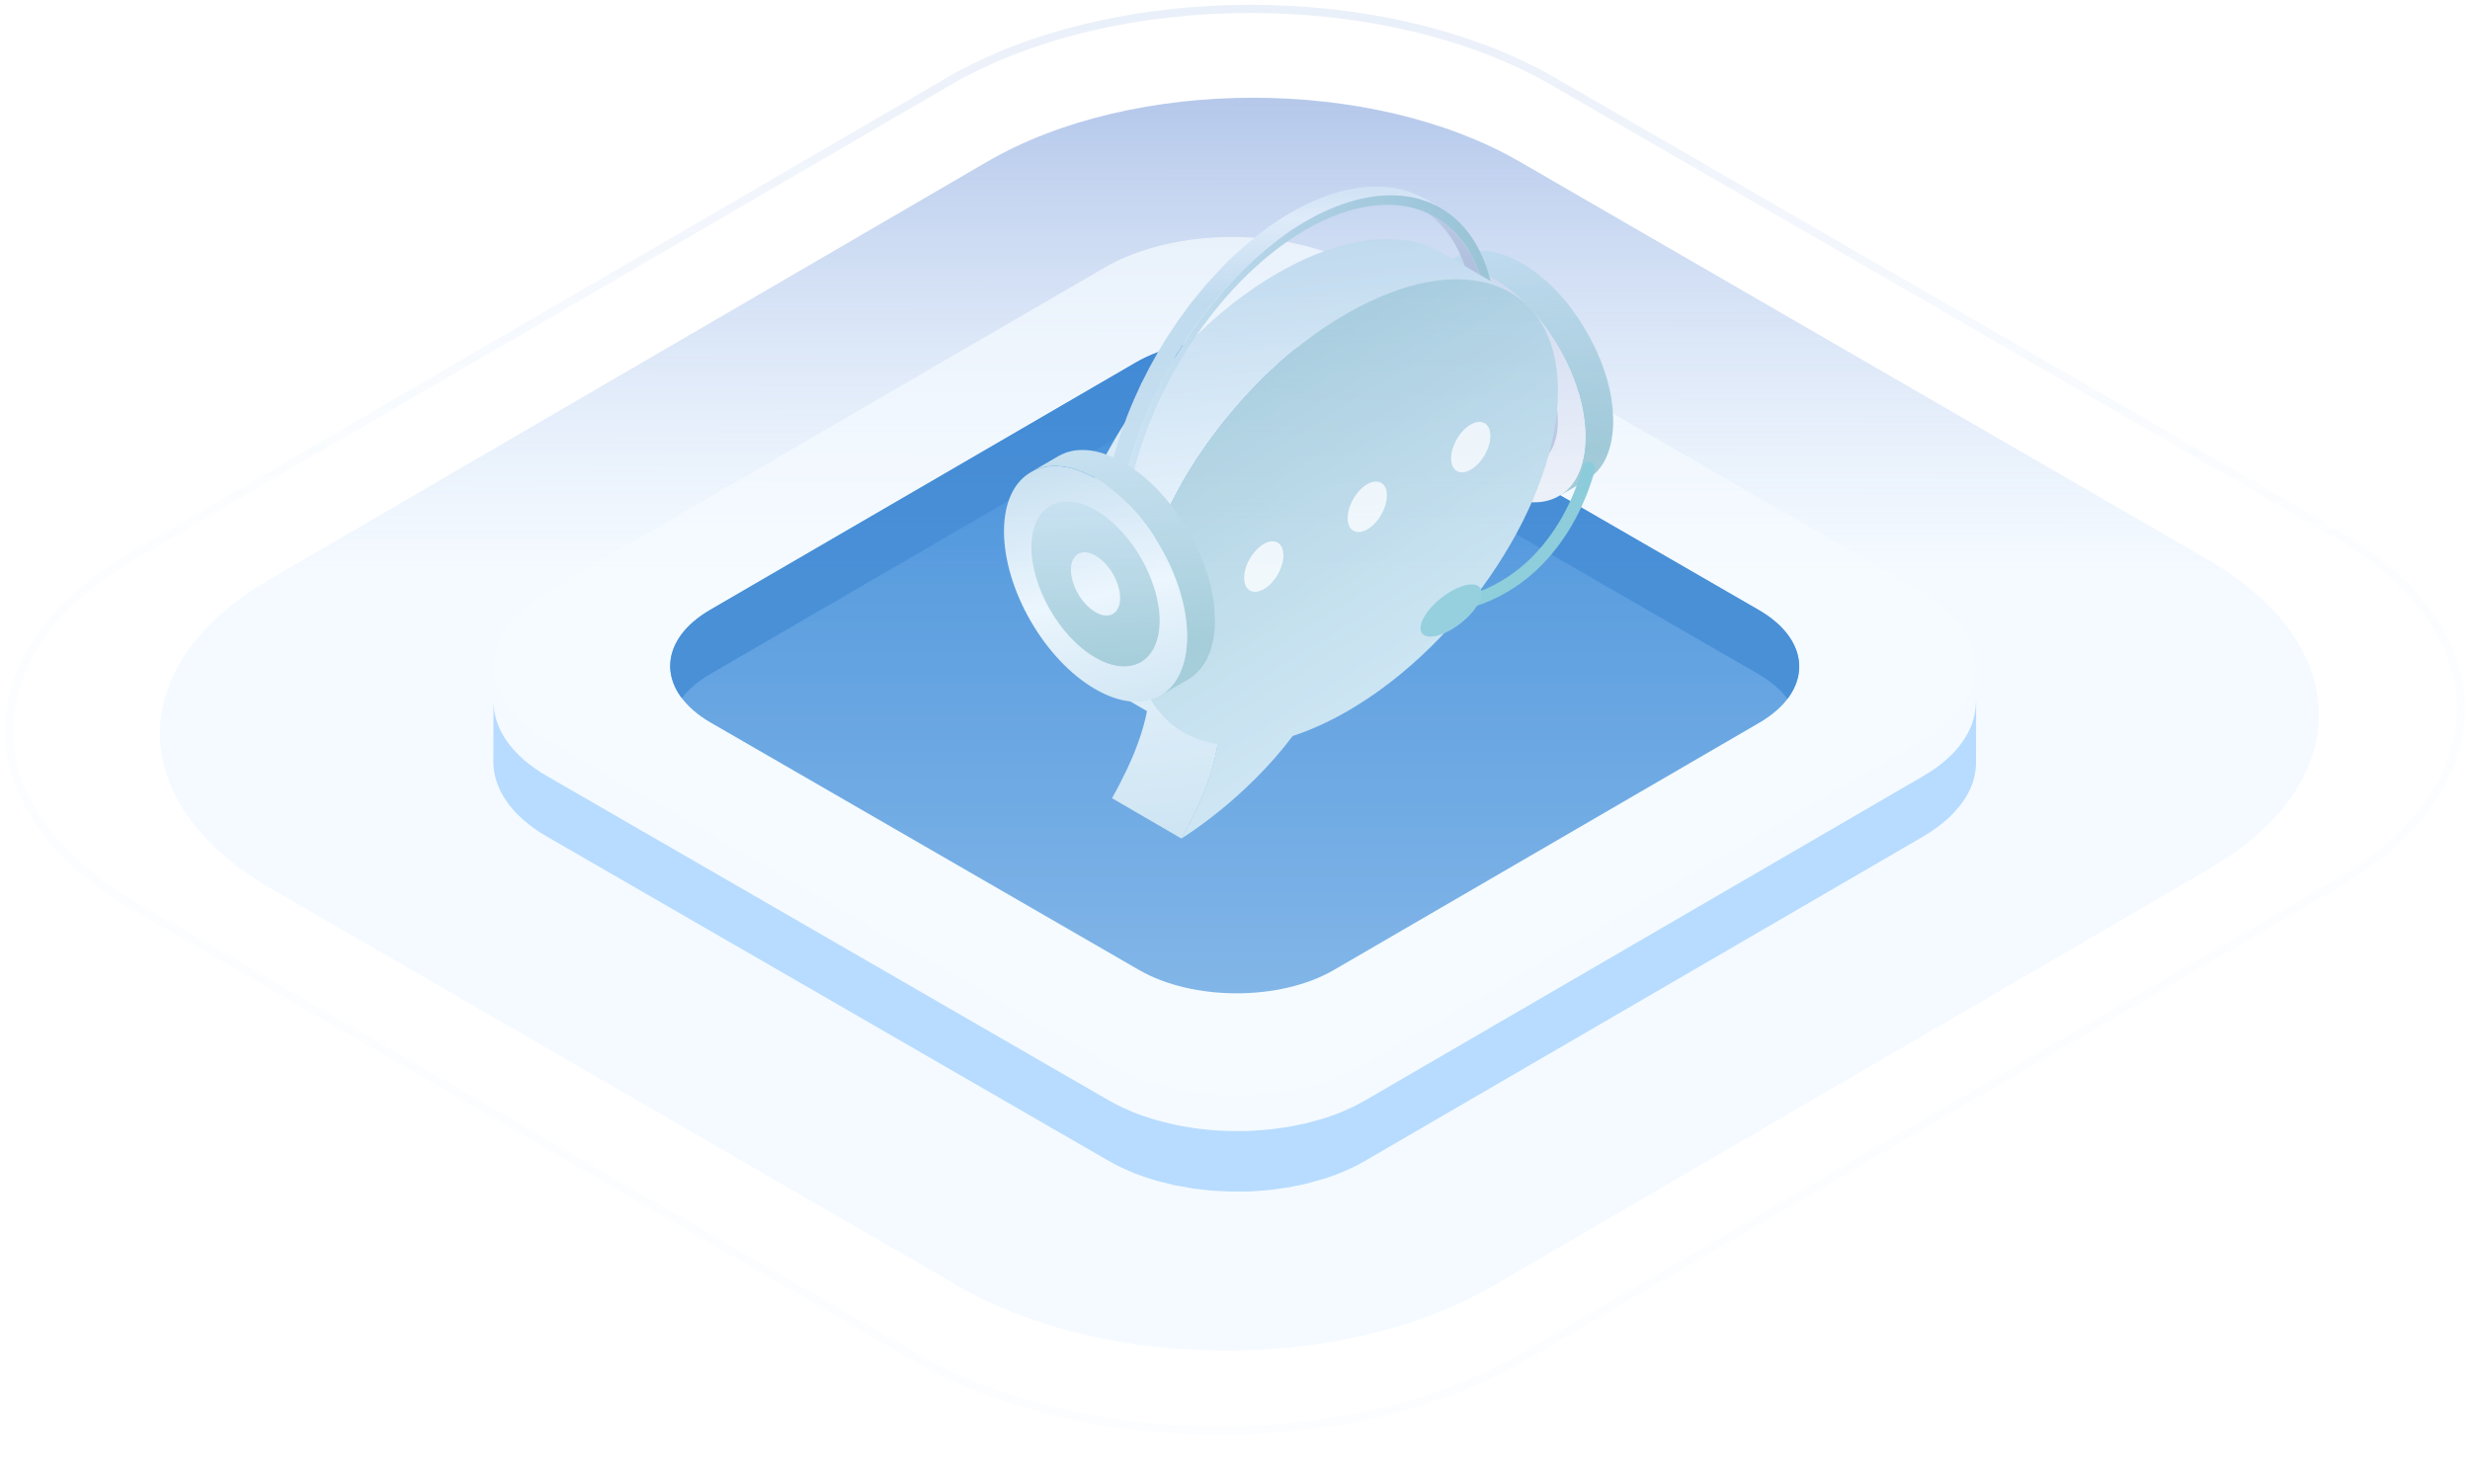
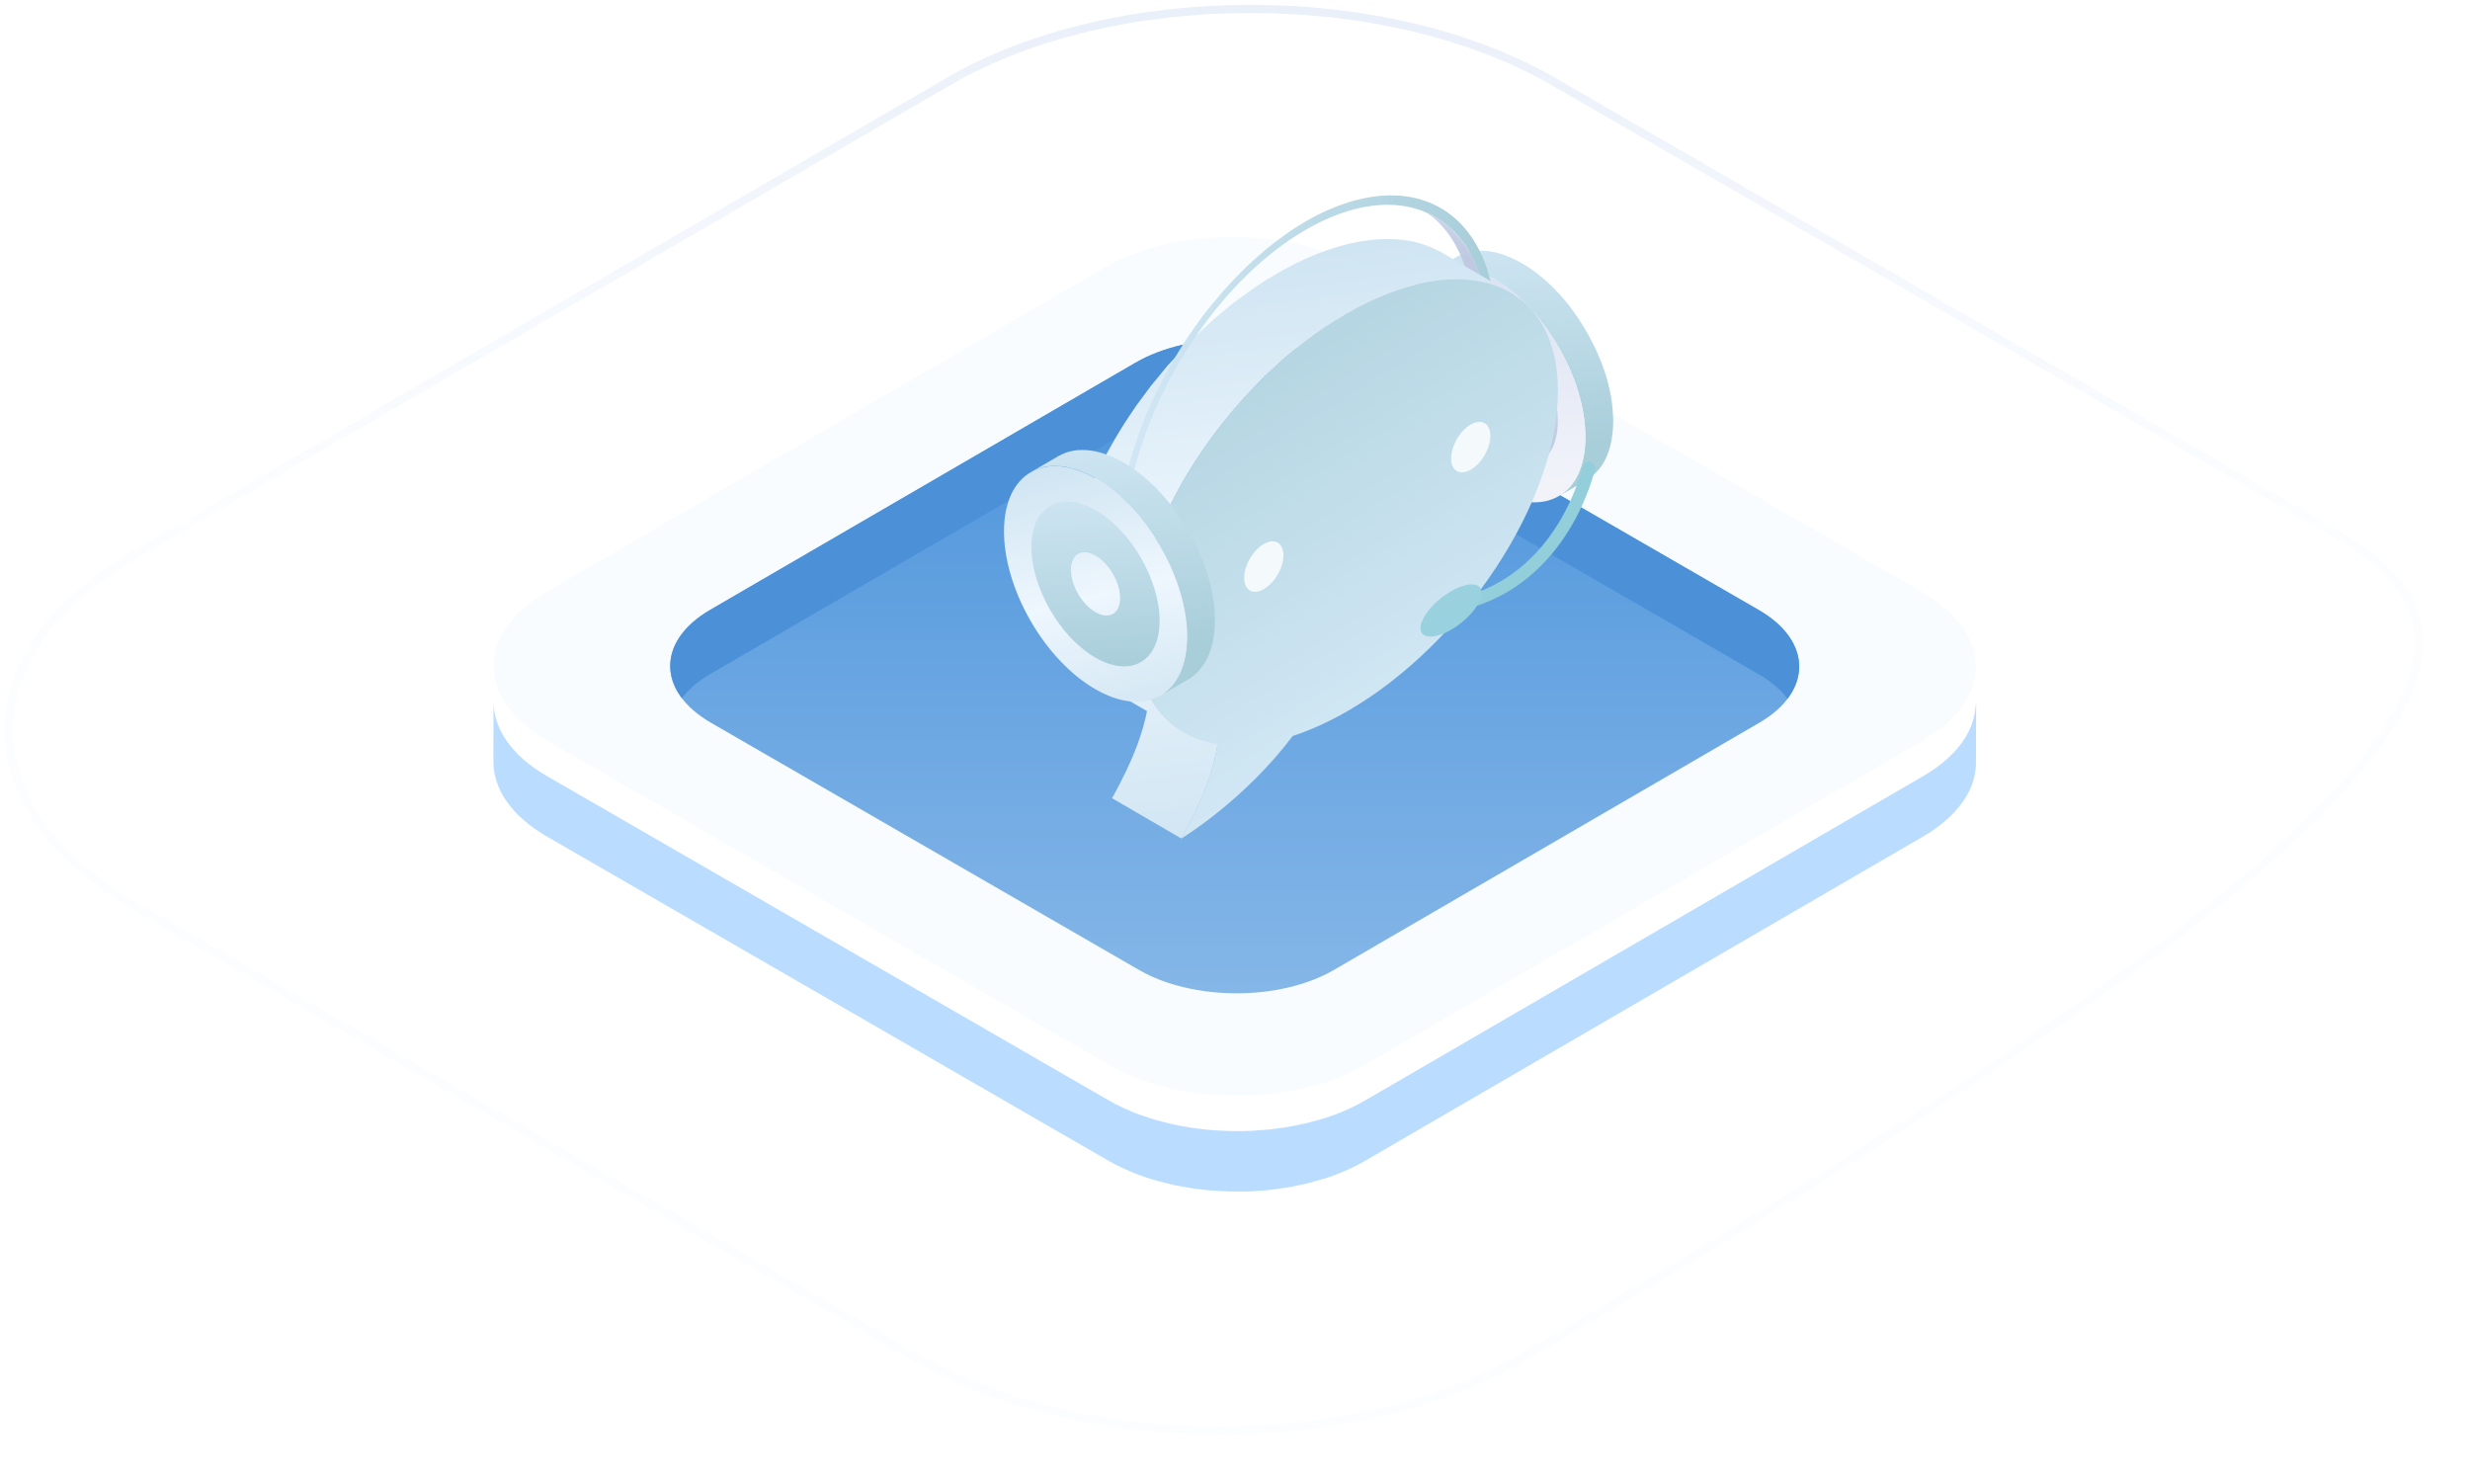
<svg xmlns="http://www.w3.org/2000/svg" width="278" height="167" viewBox="0 0 278 167" fill="none">
-   <path opacity="0.2" d="M262.787 59.99L174.845 9.176C155.977 -1.725 125.484 -1.725 106.737 9.176L14.993 62.534C-3.749 73.436 -3.653 91.113 15.215 102.01L103.157 152.824C122.025 163.725 152.519 163.725 171.261 152.824L263.005 99.466C281.751 88.564 281.651 70.887 262.787 59.985" stroke="url(#paint0_linear_3_3)" stroke-width="0.92" stroke-miterlimit="10" />
-   <path opacity="0.7" d="M248.482 62.983L171.055 18.205C154.446 8.598 127.598 8.598 111.094 18.205L30.321 65.227C13.817 74.834 13.905 90.41 30.517 100.017L107.945 144.795C124.554 154.402 151.401 154.402 167.905 144.795L248.679 97.773C265.183 88.166 265.095 72.585 248.486 62.979" fill="url(#paint1_linear_3_3)" />
+   <path opacity="0.2" d="M262.787 59.99L174.845 9.176C155.977 -1.725 125.484 -1.725 106.737 9.176L14.993 62.534C-3.749 73.436 -3.653 91.113 15.215 102.01L103.157 152.824C122.025 163.725 152.519 163.725 171.261 152.824C281.751 88.564 281.651 70.887 262.787 59.985" stroke="url(#paint0_linear_3_3)" stroke-width="0.92" stroke-miterlimit="10" />
  <g opacity="0.7">
    <g filter="url(#filter0_d_3_3)">
      <path d="M222.389 75.052C222.389 75.175 222.381 75.288 222.372 75.411C222.372 75.516 222.363 75.621 222.346 75.717C222.337 75.804 222.328 75.891 222.311 75.979C222.293 76.084 222.285 76.18 222.258 76.285C222.241 76.372 222.223 76.459 222.206 76.556C222.18 76.652 222.162 76.757 222.136 76.853C222.11 76.94 222.084 77.028 222.057 77.124C222.031 77.22 221.996 77.325 221.961 77.421C221.926 77.508 221.9 77.596 221.865 77.683C221.821 77.788 221.778 77.893 221.734 77.989C221.699 78.076 221.655 78.164 221.612 78.251C221.559 78.356 221.507 78.452 221.454 78.557C221.411 78.636 221.367 78.723 221.315 78.802C221.245 78.924 221.166 79.046 221.096 79.16C221.052 79.23 221 79.308 220.956 79.378C220.869 79.509 220.773 79.641 220.668 79.772C220.624 79.833 220.58 79.885 220.537 79.946C220.371 80.156 220.196 80.357 220.012 80.567C219.96 80.619 219.907 80.672 219.864 80.724C219.715 80.882 219.567 81.03 219.401 81.179C219.331 81.249 219.252 81.319 219.182 81.388C219.086 81.476 218.99 81.563 218.885 81.642C218.789 81.721 218.701 81.799 218.605 81.878C218.5 81.965 218.396 82.044 218.291 82.131C218.195 82.21 218.09 82.28 217.985 82.358C217.871 82.437 217.758 82.525 217.635 82.603C217.53 82.673 217.426 82.752 217.312 82.822C217.19 82.9 217.067 82.979 216.936 83.058C216.779 83.154 216.63 83.25 216.464 83.346L153.638 119.858C153.192 120.112 152.738 120.357 152.266 120.584C152.143 120.645 152.021 120.706 151.89 120.759C151.462 120.96 151.034 121.143 150.588 121.318C150.527 121.344 150.474 121.37 150.413 121.388C149.932 121.571 149.443 121.737 148.954 121.886C148.613 121.991 148.255 122.087 147.905 122.183C147.634 122.253 147.372 122.332 147.101 122.402C146.734 122.489 146.349 122.568 145.974 122.638C145.703 122.69 145.423 122.76 145.152 122.804C145.038 122.821 144.925 122.839 144.811 122.856C144.348 122.935 143.876 122.996 143.395 123.057C143.256 123.075 143.125 123.092 142.985 123.109C142.714 123.136 142.443 123.153 142.163 123.179C141.709 123.214 141.246 123.249 140.782 123.276C140.485 123.284 140.197 123.293 139.9 123.302C139.524 123.302 139.157 123.31 138.781 123.302C138.467 123.302 138.161 123.284 137.846 123.276C137.497 123.258 137.156 123.241 136.815 123.223C136.5 123.206 136.186 123.171 135.871 123.144C135.53 123.109 135.189 123.075 134.857 123.031C134.551 122.996 134.246 122.952 133.948 122.9C133.59 122.847 133.223 122.777 132.865 122.716C132.585 122.664 132.297 122.603 132.017 122.541C131.589 122.445 131.169 122.34 130.75 122.227C130.479 122.157 130.208 122.087 129.937 122.008C129.788 121.965 129.649 121.921 129.509 121.877C129.089 121.746 128.679 121.606 128.268 121.458C128.154 121.414 128.032 121.37 127.91 121.327C127.543 121.187 127.184 121.03 126.826 120.864C126.651 120.785 126.468 120.715 126.302 120.636C125.786 120.392 125.288 120.129 124.807 119.858L61.561 83.346C57.541 81.03 55.54 77.98 55.549 74.939L55.531 81.738C55.531 84.779 57.533 87.82 61.544 90.145L124.79 126.658C125.27 126.937 125.768 127.191 126.284 127.435C126.459 127.514 126.634 127.584 126.808 127.663C127.114 127.794 127.411 127.942 127.726 128.065C127.779 128.082 127.84 128.1 127.892 128.126C128.006 128.169 128.128 128.213 128.25 128.257C128.652 128.405 129.072 128.545 129.491 128.676C129.631 128.72 129.78 128.764 129.92 128.807C130.016 128.834 130.112 128.869 130.208 128.895C130.374 128.947 130.558 128.974 130.732 129.026C131.152 129.14 131.571 129.244 132 129.341C132.113 129.367 132.227 129.402 132.34 129.419C132.506 129.454 132.681 129.472 132.847 129.507C133.206 129.577 133.564 129.638 133.931 129.699C134.079 129.725 134.219 129.751 134.368 129.778C134.525 129.804 134.683 129.812 134.84 129.83C135.181 129.874 135.521 129.909 135.862 129.944C136.028 129.961 136.186 129.987 136.352 129.996C136.5 130.005 136.658 130.013 136.806 130.022C137.147 130.048 137.497 130.066 137.837 130.075C138.012 130.075 138.187 130.101 138.353 130.101C138.493 130.101 138.633 130.101 138.764 130.101C139.14 130.101 139.507 130.101 139.882 130.101C140.066 130.101 140.249 130.101 140.442 130.101C140.555 130.101 140.66 130.083 140.765 130.083C141.228 130.066 141.683 130.031 142.146 129.987C142.329 129.97 142.513 129.97 142.705 129.952C142.793 129.944 142.88 129.926 142.967 129.917C143.107 129.9 143.238 129.882 143.378 129.865C143.85 129.812 144.322 129.743 144.785 129.664C144.899 129.646 145.021 129.629 145.135 129.611C145.187 129.603 145.248 129.594 145.301 129.585C145.519 129.542 145.738 129.489 145.956 129.445C146.332 129.367 146.716 129.297 147.083 129.201C147.354 129.14 147.617 129.061 147.887 128.982C148.237 128.886 148.595 128.79 148.936 128.685C149.006 128.659 149.085 128.641 149.163 128.624C149.583 128.484 149.994 128.344 150.404 128.187C150.466 128.161 150.518 128.143 150.579 128.117C151.025 127.942 151.462 127.759 151.881 127.558C152.004 127.497 152.135 127.444 152.257 127.383C152.729 127.156 153.192 126.92 153.629 126.658L216.455 90.145C216.543 90.093 216.622 90.049 216.7 89.996C216.779 89.953 216.849 89.9 216.919 89.857C217.041 89.778 217.172 89.699 217.294 89.621C217.408 89.551 217.513 89.472 217.618 89.402C217.731 89.324 217.854 89.236 217.967 89.157C218.072 89.079 218.168 89.009 218.265 88.93C218.369 88.843 218.483 88.764 218.588 88.677C218.684 88.598 218.78 88.52 218.867 88.441C218.964 88.354 219.069 88.266 219.165 88.188C219.2 88.153 219.243 88.118 219.287 88.083C219.322 88.048 219.357 88.013 219.392 87.978C219.549 87.829 219.706 87.672 219.855 87.515C219.907 87.462 219.96 87.41 220.004 87.357C220.187 87.156 220.371 86.947 220.537 86.737C220.537 86.728 220.554 86.719 220.563 86.711C220.598 86.667 220.633 86.615 220.668 86.571C220.764 86.44 220.869 86.309 220.956 86.177C221.009 86.108 221.052 86.029 221.096 85.959C221.175 85.837 221.253 85.723 221.323 85.601C221.341 85.566 221.367 85.531 221.384 85.504C221.411 85.452 221.437 85.408 221.463 85.356C221.516 85.251 221.568 85.155 221.62 85.05C221.664 84.963 221.699 84.875 221.743 84.797C221.786 84.692 221.83 84.587 221.874 84.482C221.891 84.438 221.917 84.395 221.935 84.342C221.952 84.299 221.961 84.255 221.979 84.22C222.014 84.124 222.049 84.028 222.075 83.923C222.101 83.835 222.127 83.739 222.153 83.652C222.18 83.556 222.206 83.451 222.223 83.355C222.232 83.302 222.25 83.25 222.258 83.197C222.258 83.162 222.267 83.127 222.276 83.093C222.293 82.988 222.311 82.891 222.328 82.787C222.337 82.699 222.354 82.612 222.363 82.516C222.372 82.411 222.381 82.306 222.389 82.21C222.389 82.149 222.398 82.088 222.398 82.026C222.398 81.965 222.398 81.904 222.398 81.852L222.416 75.052H222.389Z" fill="#9DCEFF" />
    </g>
    <path d="M216.368 66.645C224.347 71.251 224.39 78.732 216.455 83.337L153.629 119.85C145.694 124.464 132.794 124.455 124.807 119.85L61.561 83.337C53.582 78.732 53.53 71.251 61.465 66.645L124.291 30.133C132.226 25.518 145.134 25.518 153.113 30.133L216.359 66.645H216.368Z" fill="#F5FBFF" />
    <path d="M197.928 68.638C204.011 72.151 204.037 77.84 197.998 81.353L150.142 109.162C144.095 112.675 134.272 112.675 128.189 109.162L80.019 81.345C73.936 77.831 73.901 72.142 79.949 68.629L127.805 40.821C133.852 37.308 143.684 37.308 149.758 40.821L197.928 68.638Z" fill="url(#paint2_linear_3_3)" />
    <path d="M79.94 75.865L127.796 48.057C133.843 44.544 143.675 44.544 149.749 48.057L197.92 75.874C199.344 76.695 200.419 77.639 201.179 78.644C203.679 75.341 202.604 71.347 197.92 68.647L149.749 40.83C143.666 37.316 133.835 37.316 127.796 40.83L79.94 68.638C75.308 71.329 74.259 75.297 76.75 78.583C77.502 77.596 78.55 76.669 79.94 75.865Z" fill="#0063C6" />
    <path d="M181.549 46.953C181.549 46.788 181.533 46.623 181.526 46.458C181.526 46.38 181.51 46.309 181.51 46.23C181.51 46.199 181.51 46.168 181.51 46.128C181.51 46.073 181.502 46.011 181.494 45.956C181.478 45.79 181.463 45.618 181.439 45.453C181.416 45.28 181.392 45.107 181.368 44.934C181.368 44.934 181.368 44.926 181.368 44.918C181.368 44.918 181.368 44.91 181.368 44.903C181.345 44.737 181.313 44.58 181.282 44.415C181.25 44.234 181.211 44.054 181.172 43.881C181.156 43.818 181.14 43.755 181.125 43.692C181.117 43.653 181.109 43.614 181.101 43.582C181.085 43.504 181.07 43.425 181.046 43.346C180.999 43.166 180.952 42.985 180.905 42.796C180.865 42.663 180.826 42.529 180.787 42.396C180.787 42.372 180.771 42.349 180.763 42.325C180.763 42.301 180.748 42.278 180.74 42.254C180.685 42.074 180.63 41.901 180.567 41.72C180.512 41.547 180.449 41.366 180.386 41.193C180.37 41.162 180.363 41.13 180.347 41.091C180.339 41.068 180.331 41.036 180.315 41.013C180.276 40.903 180.237 40.792 180.19 40.682C180.127 40.517 180.056 40.345 179.985 40.18C179.938 40.062 179.883 39.936 179.828 39.818C179.82 39.794 179.812 39.779 179.805 39.755C179.797 39.732 179.789 39.708 179.773 39.684C179.702 39.52 179.624 39.354 179.545 39.189C179.459 39.009 179.372 38.828 179.278 38.647C179.262 38.616 179.247 38.592 179.231 38.561C179.215 38.529 179.192 38.49 179.176 38.459C179.105 38.317 179.027 38.168 178.956 38.026C178.862 37.846 178.759 37.673 178.657 37.492C178.61 37.406 178.555 37.311 178.508 37.225C178.484 37.193 178.469 37.154 178.453 37.123C178.366 36.973 178.264 36.824 178.17 36.675C178.029 36.455 177.895 36.227 177.754 36.007C177.73 35.975 177.714 35.936 177.691 35.905C177.479 35.59 177.266 35.284 177.046 34.985C177.046 34.985 177.046 34.985 177.046 34.977C176.897 34.773 176.748 34.577 176.59 34.38C176.465 34.223 176.339 34.058 176.205 33.901C176.205 33.901 176.205 33.901 176.205 33.893C176.072 33.736 175.938 33.578 175.805 33.429C175.671 33.28 175.537 33.131 175.404 32.981C175.38 32.958 175.357 32.934 175.333 32.911C175.31 32.887 175.286 32.863 175.262 32.84C175.168 32.738 175.074 32.643 174.979 32.541C174.838 32.392 174.689 32.251 174.547 32.109C174.5 32.062 174.453 32.023 174.414 31.983C174.382 31.952 174.343 31.92 174.312 31.889C174.241 31.826 174.17 31.755 174.099 31.693C173.95 31.559 173.793 31.425 173.644 31.292C173.573 31.237 173.51 31.182 173.439 31.127C173.408 31.095 173.369 31.072 173.337 31.04C173.29 31.001 173.235 30.954 173.188 30.915C173.039 30.797 172.889 30.679 172.732 30.569C172.622 30.49 172.512 30.412 172.402 30.333C172.378 30.317 172.363 30.302 172.339 30.294C172.323 30.278 172.3 30.27 172.284 30.255C172.143 30.152 171.993 30.058 171.844 29.964C171.703 29.869 171.553 29.783 171.404 29.697C171.373 29.673 171.333 29.657 171.302 29.634C171.192 29.571 171.082 29.508 170.972 29.453C170.83 29.374 170.689 29.304 170.547 29.233C170.453 29.186 170.367 29.146 170.272 29.107C170.249 29.099 170.233 29.084 170.209 29.076C170.186 29.06 170.155 29.052 170.131 29.036C169.989 28.974 169.856 28.919 169.722 28.863C169.581 28.808 169.447 28.753 169.306 28.706C169.282 28.698 169.259 28.691 169.235 28.683C169.211 28.683 169.196 28.667 169.172 28.659C169.078 28.628 168.984 28.596 168.897 28.565C168.756 28.526 168.614 28.486 168.473 28.447C168.402 28.431 168.339 28.416 168.269 28.4C168.237 28.4 168.206 28.384 168.182 28.376C168.135 28.368 168.096 28.353 168.048 28.345C167.899 28.313 167.75 28.29 167.601 28.274C167.506 28.258 167.42 28.258 167.325 28.243C167.294 28.243 167.263 28.243 167.231 28.235C167.2 28.235 167.168 28.235 167.145 28.227C166.98 28.219 166.823 28.211 166.658 28.211C166.587 28.211 166.516 28.211 166.445 28.219C166.39 28.219 166.335 28.219 166.288 28.219C166.233 28.219 166.178 28.219 166.123 28.227C165.919 28.243 165.722 28.274 165.526 28.314C165.526 28.314 165.526 28.314 165.518 28.314C165.471 28.321 165.432 28.337 165.392 28.345C165.196 28.392 164.999 28.439 164.811 28.502C164.795 28.502 164.779 28.518 164.764 28.526C164.489 28.628 164.221 28.746 163.97 28.895L160.85 30.71C161.102 30.569 161.369 30.443 161.644 30.341C161.848 30.27 162.053 30.207 162.265 30.16C162.312 30.152 162.351 30.137 162.398 30.121C162.65 30.074 162.901 30.042 163.168 30.027C163.223 30.027 163.278 30.027 163.326 30.027C163.585 30.019 163.844 30.027 164.111 30.042C164.143 30.042 164.174 30.042 164.206 30.05C164.481 30.074 164.771 30.121 165.062 30.184C165.094 30.184 165.125 30.2 165.149 30.207C165.447 30.27 165.746 30.357 166.052 30.459C166.076 30.459 166.092 30.474 166.115 30.482C166.438 30.592 166.76 30.726 167.098 30.875C167.121 30.883 167.145 30.899 167.16 30.907C167.498 31.064 167.836 31.237 168.182 31.433C168.528 31.637 168.874 31.858 169.211 32.093C169.235 32.109 169.251 32.125 169.274 32.133C169.589 32.353 169.903 32.588 170.209 32.84C170.241 32.871 170.28 32.895 170.312 32.926C170.61 33.17 170.901 33.421 171.184 33.689C171.215 33.72 171.255 33.751 171.286 33.783C171.577 34.058 171.86 34.341 172.143 34.639C172.166 34.663 172.19 34.687 172.213 34.71C172.512 35.032 172.803 35.355 173.086 35.7C173.086 35.7 173.086 35.7 173.086 35.708C173.644 36.376 174.162 37.083 174.649 37.822C174.791 38.042 174.932 38.262 175.066 38.49C175.184 38.679 175.302 38.859 175.412 39.048C175.459 39.134 175.514 39.229 175.561 39.315C175.742 39.63 175.915 39.952 176.08 40.282C176.095 40.321 176.119 40.352 176.135 40.384C176.331 40.777 176.52 41.178 176.701 41.578C176.708 41.594 176.716 41.618 176.724 41.641C176.897 42.034 177.054 42.435 177.203 42.828C177.211 42.851 177.227 42.883 177.235 42.906C177.384 43.315 177.526 43.724 177.643 44.132C177.643 44.156 177.659 44.179 177.667 44.203C177.785 44.596 177.887 44.989 177.981 45.382C177.989 45.421 177.997 45.46 178.005 45.492C178.099 45.901 178.178 46.301 178.241 46.702C178.241 46.702 178.241 46.718 178.241 46.726C178.304 47.134 178.351 47.535 178.39 47.936C178.39 47.967 178.39 47.999 178.39 48.038C178.422 48.439 178.437 48.84 178.437 49.225C178.437 49.617 178.414 49.995 178.382 50.356C178.382 50.388 178.382 50.419 178.374 50.458C178.343 50.788 178.296 51.111 178.233 51.417C178.225 51.456 178.217 51.496 178.209 51.543C178.146 51.841 178.076 52.124 177.989 52.399C177.974 52.454 177.958 52.502 177.942 52.549C177.856 52.808 177.761 53.052 177.659 53.279C177.643 53.303 177.636 53.334 177.628 53.366C177.502 53.633 177.361 53.885 177.211 54.12C177.196 54.152 177.172 54.175 177.148 54.207C177.023 54.395 176.889 54.576 176.748 54.741C176.7 54.804 176.645 54.859 176.59 54.914C176.465 55.048 176.339 55.173 176.205 55.291C176.15 55.338 176.095 55.386 176.04 55.433C175.852 55.582 175.655 55.723 175.443 55.849L178.563 54.034C178.775 53.916 178.972 53.775 179.16 53.617C179.215 53.57 179.27 53.523 179.325 53.476C179.459 53.358 179.585 53.232 179.71 53.099C179.765 53.044 179.82 52.989 179.867 52.926C180.009 52.761 180.143 52.58 180.268 52.399C180.292 52.368 180.308 52.344 180.331 52.313C180.331 52.313 180.339 52.297 180.347 52.297C180.488 52.077 180.614 51.841 180.74 51.59C180.74 51.582 180.74 51.574 180.748 51.566C180.763 51.543 180.771 51.511 180.779 51.48C180.85 51.323 180.92 51.166 180.983 51.001C181.015 50.914 181.038 50.828 181.07 50.741C181.085 50.694 181.101 50.639 181.117 50.592C181.133 50.545 181.148 50.505 181.164 50.458C181.211 50.285 181.258 50.112 181.298 49.932C181.313 49.869 181.321 49.798 181.337 49.735C181.345 49.696 181.353 49.649 181.361 49.61C181.376 49.547 181.384 49.484 181.4 49.421C181.431 49.264 181.455 49.099 181.471 48.926C181.478 48.832 181.494 48.737 181.502 48.643C181.502 48.612 181.502 48.58 181.51 48.541C181.51 48.502 181.518 48.462 181.526 48.423C181.541 48.266 181.549 48.101 181.557 47.936C181.557 47.771 181.565 47.606 181.565 47.441C181.565 47.433 181.565 47.417 181.565 47.409C181.565 47.252 181.565 47.103 181.565 46.946L181.549 46.953Z" fill="url(#paint3_linear_3_3)" />
    <path d="M168.158 31.433C173.856 34.726 178.453 42.687 178.437 49.225C178.421 55.771 173.785 58.411 168.096 55.118C162.406 51.834 157.809 43.865 157.825 37.319C157.84 30.781 162.477 28.141 168.166 31.425L168.158 31.433Z" fill="url(#paint4_linear_3_3)" />
    <path d="M168.143 34.993C172.127 37.296 175.349 42.875 175.334 47.449C175.318 52.03 172.08 53.877 168.096 51.574C164.112 49.272 160.898 43.7 160.906 39.119C160.921 34.545 164.159 32.699 168.143 34.993Z" fill="url(#paint5_linear_3_3)" />
-     <path d="M168.135 40.101C169.667 40.981 170.901 43.127 170.893 44.879C170.893 46.639 169.644 47.346 168.119 46.458C166.594 45.578 165.353 43.433 165.361 41.681C165.361 39.928 166.61 39.213 168.135 40.101Z" fill="url(#paint6_linear_3_3)" />
    <path d="M127.939 69.295C127.955 69.13 127.97 68.965 127.986 68.792C128.033 68.328 128.112 67.857 128.19 67.393C128.253 67.024 128.3 66.662 128.379 66.293C128.513 65.641 128.662 64.981 128.843 64.313C128.866 64.242 128.874 64.163 128.898 64.093C129.102 63.346 129.346 62.599 129.605 61.845C129.668 61.664 129.738 61.484 129.801 61.295C130.053 60.603 130.32 59.912 130.619 59.22C130.642 59.158 130.666 59.095 130.697 59.032C131.019 58.285 131.373 57.547 131.742 56.808C131.837 56.627 131.931 56.439 132.025 56.258C132.371 55.574 132.74 54.898 133.125 54.222C133.173 54.144 133.212 54.065 133.259 53.987C133.691 53.248 134.147 52.517 134.618 51.786C134.776 51.551 134.933 51.315 135.09 51.079C135.428 50.576 135.766 50.081 136.127 49.594C136.355 49.28 136.583 48.965 136.819 48.659C137.125 48.258 137.44 47.857 137.754 47.456C138.092 47.032 138.446 46.608 138.799 46.191C139.066 45.877 139.341 45.563 139.616 45.248C140.316 44.462 141.039 43.692 141.777 42.946C141.919 42.804 142.052 42.655 142.194 42.514C142.603 42.113 143.019 41.736 143.436 41.358C143.758 41.068 144.064 40.761 144.394 40.47C144.842 40.078 145.298 39.716 145.762 39.347C146.076 39.095 146.382 38.828 146.697 38.577C147.215 38.176 147.742 37.806 148.268 37.437C148.543 37.241 148.803 37.036 149.078 36.848C149.887 36.306 150.705 35.787 151.538 35.307C152.158 34.954 152.771 34.624 153.376 34.317C153.526 34.239 153.683 34.168 153.832 34.089C154.422 33.799 155.011 33.531 155.585 33.288C155.6 33.288 155.616 33.272 155.624 33.272C156.135 33.06 156.638 32.871 157.141 32.699C157.298 32.643 157.447 32.596 157.596 32.549C157.95 32.431 158.296 32.329 158.642 32.227C158.83 32.172 159.027 32.117 159.215 32.07C159.412 32.023 159.608 31.976 159.797 31.928C160.009 31.881 160.221 31.834 160.433 31.795C160.622 31.756 160.81 31.724 160.999 31.693C161.156 31.669 161.313 31.645 161.471 31.622C162.052 31.535 162.626 31.48 163.184 31.449C163.254 31.449 163.317 31.449 163.388 31.449C163.836 31.433 164.268 31.441 164.692 31.457C164.81 31.457 164.928 31.465 165.046 31.473C165.486 31.504 165.926 31.551 166.351 31.622C166.366 31.622 166.382 31.622 166.398 31.63C166.783 31.7 167.16 31.787 167.529 31.889C167.647 31.921 167.765 31.96 167.883 31.999C168.142 32.078 168.386 32.164 168.637 32.266C168.755 32.313 168.873 32.361 168.983 32.408C169.235 32.518 169.486 32.644 169.722 32.769C169.824 32.824 169.934 32.871 170.028 32.926L162.225 28.392C162.225 28.392 162.146 28.345 162.107 28.329C162.044 28.298 161.974 28.266 161.911 28.235C161.667 28.109 161.423 27.983 161.164 27.873C161.117 27.85 161.07 27.826 161.023 27.803C160.96 27.771 160.881 27.756 160.818 27.732C160.575 27.638 160.323 27.543 160.064 27.465C159.993 27.441 159.922 27.41 159.844 27.386C159.805 27.37 159.757 27.37 159.71 27.355C159.341 27.253 158.964 27.166 158.571 27.095C158.563 27.095 158.547 27.095 158.539 27.095C158.115 27.025 157.683 26.978 157.235 26.946C157.18 26.946 157.133 26.93 157.086 26.93C157.023 26.93 156.944 26.93 156.881 26.93C156.457 26.907 156.025 26.907 155.577 26.923C155.522 26.923 155.475 26.923 155.42 26.923C155.404 26.923 155.388 26.923 155.372 26.923C154.814 26.946 154.241 27.009 153.659 27.095C153.597 27.103 153.534 27.103 153.471 27.111C153.376 27.127 153.282 27.151 153.188 27.166C152.999 27.198 152.811 27.229 152.622 27.268C152.41 27.308 152.198 27.355 151.986 27.402C151.789 27.449 151.6 27.496 151.404 27.543C151.302 27.567 151.2 27.59 151.09 27.622C151.003 27.646 150.917 27.677 150.83 27.701C150.485 27.795 150.139 27.905 149.785 28.023C149.636 28.07 149.479 28.117 149.329 28.172C148.826 28.345 148.323 28.534 147.813 28.746C147.813 28.746 147.813 28.746 147.805 28.746C147.797 28.746 147.781 28.753 147.773 28.761C147.2 28.997 146.61 29.272 146.021 29.563C145.872 29.634 145.715 29.712 145.565 29.791C144.96 30.097 144.347 30.419 143.726 30.781C142.893 31.26 142.076 31.771 141.267 32.321C140.992 32.51 140.724 32.714 140.457 32.911C139.931 33.28 139.404 33.649 138.886 34.05C138.563 34.294 138.257 34.561 137.95 34.82C137.495 35.19 137.039 35.551 136.591 35.944C136.261 36.227 135.954 36.533 135.632 36.832C135.216 37.217 134.791 37.594 134.391 37.987C134.359 38.019 134.32 38.05 134.288 38.081C134.178 38.191 134.084 38.309 133.974 38.411C133.228 39.158 132.512 39.928 131.813 40.722C131.695 40.855 131.569 40.973 131.452 41.099C131.294 41.28 131.145 41.476 130.988 41.665C130.634 42.081 130.289 42.506 129.951 42.93C129.793 43.127 129.628 43.315 129.471 43.512C129.314 43.716 129.165 43.928 129.015 44.132C128.78 44.439 128.552 44.753 128.324 45.068C128.19 45.256 128.041 45.437 127.907 45.626C127.695 45.932 127.491 46.246 127.287 46.553C127.129 46.788 126.964 47.016 126.815 47.26C126.744 47.362 126.674 47.464 126.611 47.566C126.226 48.172 125.856 48.777 125.495 49.39C125.479 49.413 125.471 49.437 125.456 49.46C125.409 49.539 125.369 49.617 125.322 49.696C125.047 50.175 124.78 50.647 124.52 51.126C124.41 51.331 124.316 51.535 124.214 51.731C124.12 51.912 124.025 52.101 123.939 52.282C123.853 52.454 123.758 52.627 123.68 52.8C123.413 53.35 123.161 53.9 122.925 54.443C122.917 54.466 122.91 54.49 122.902 54.505C122.878 54.568 122.854 54.631 122.823 54.694C122.627 55.158 122.43 55.621 122.249 56.085C122.163 56.313 122.084 56.541 122.006 56.769C121.943 56.949 121.872 57.13 121.809 57.311C121.754 57.46 121.699 57.609 121.644 57.759C121.448 58.348 121.267 58.93 121.11 59.511C121.11 59.527 121.11 59.543 121.102 59.55C121.079 59.621 121.071 59.7 121.047 59.77C120.898 60.328 120.756 60.886 120.639 61.437C120.615 61.547 120.607 61.649 120.583 61.759C120.513 62.128 120.458 62.489 120.395 62.851C120.348 63.157 120.277 63.48 120.238 63.786C120.214 63.943 120.206 64.1 120.191 64.258C120.175 64.423 120.159 64.596 120.143 64.761C120.081 65.468 120.041 66.175 120.041 66.859C120.049 70.859 121.181 73.971 123.145 76.092C123.798 76.8 124.552 77.397 125.377 77.876L129.086 80.029C129.071 80.124 129.055 80.202 129.039 80.304C129.015 80.43 128.984 80.564 128.953 80.697C128.898 80.925 128.843 81.169 128.772 81.42C128.725 81.593 128.678 81.758 128.63 81.939C128.575 82.135 128.505 82.348 128.442 82.56C128.379 82.764 128.308 82.976 128.23 83.196C128.159 83.393 128.088 83.589 128.018 83.793C127.931 84.037 127.837 84.281 127.735 84.532C127.656 84.737 127.57 84.941 127.483 85.153C127.373 85.42 127.247 85.695 127.122 85.97C127.019 86.198 126.917 86.418 126.807 86.654C126.674 86.937 126.532 87.228 126.383 87.518C126.249 87.778 126.124 88.037 125.982 88.312C125.723 88.807 125.456 89.31 125.157 89.837L132.96 94.371C133.196 93.947 133.424 93.538 133.636 93.137C133.691 93.035 133.731 92.941 133.786 92.846C133.927 92.571 134.061 92.312 134.186 92.053C134.281 91.872 134.383 91.675 134.469 91.495C134.524 91.385 134.563 91.29 134.611 91.188C134.721 90.953 134.823 90.733 134.925 90.505C134.996 90.347 135.074 90.182 135.145 90.033C135.2 89.915 135.239 89.805 135.287 89.687C135.373 89.475 135.459 89.271 135.538 89.067C135.585 88.941 135.648 88.815 135.695 88.689C135.742 88.564 135.782 88.446 135.829 88.32C135.907 88.116 135.978 87.919 136.041 87.723C136.072 87.628 136.119 87.518 136.151 87.424C136.19 87.306 136.222 87.196 136.253 87.086C136.324 86.874 136.387 86.67 136.442 86.465C136.465 86.379 136.497 86.285 136.52 86.206C136.544 86.112 136.559 86.041 136.583 85.947C136.646 85.695 136.709 85.46 136.764 85.224C136.78 85.145 136.811 85.051 136.827 84.972C136.835 84.917 136.842 84.878 136.85 84.831C136.929 84.438 137 84.069 137.047 83.739L130.336 79.841C128.764 77.766 127.86 74.937 127.852 71.393C127.852 70.701 127.892 70.002 127.955 69.287L127.939 69.295Z" fill="url(#paint7_linear_3_3)" />
    <path d="M151.522 35.307C164.646 27.732 175.31 31.606 175.349 43.959C175.38 56.313 164.779 72.47 151.648 80.045C149.519 81.271 147.46 82.19 145.495 82.835C140.128 89.962 133.299 94.166 132.937 94.387C135.759 89.412 136.725 85.931 137.024 83.746C131.452 82.866 127.845 78.56 127.829 71.393C127.798 59.032 138.399 42.875 151.522 35.307Z" fill="url(#paint8_linear_3_3)" />
    <path d="M166.531 30.915L164.857 29.94C163.962 27.316 162.523 25.304 160.653 23.976C160.402 23.787 160.142 23.622 159.875 23.465L161.211 24.243C161.321 24.306 161.431 24.377 161.541 24.439C161.777 24.573 161.997 24.715 162.217 24.872H162.225C162.445 25.029 162.657 25.178 162.853 25.359C163.042 25.5 163.215 25.665 163.396 25.838C163.757 26.184 164.103 26.561 164.417 26.954C164.519 27.072 164.614 27.206 164.708 27.339C165.03 27.764 165.313 28.227 165.58 28.722C165.667 28.903 165.769 29.076 165.847 29.264C165.895 29.343 165.934 29.43 165.965 29.508C166.075 29.744 166.178 29.987 166.272 30.239C166.358 30.459 166.437 30.679 166.515 30.915H166.531Z" fill="url(#paint9_linear_3_3)" />
-     <path d="M161.856 23.253C161.73 23.198 161.62 23.135 161.502 23.072C161.282 22.962 161.062 22.86 160.826 22.773C160.59 22.671 160.363 22.593 160.127 22.53C159.962 22.467 159.805 22.42 159.64 22.373C159.239 22.262 158.846 22.176 158.429 22.121C158.233 22.09 158.021 22.066 157.809 22.043C157.777 22.043 157.754 22.035 157.722 22.035C157.643 22.027 157.565 22.011 157.479 22.011C157.416 22.003 157.345 22.003 157.282 22.003C157.172 21.995 157.062 21.995 156.952 21.995C156.567 21.972 156.166 21.988 155.757 22.003C155.6 22.011 155.451 22.027 155.278 22.035C155.145 22.043 155.011 22.058 154.869 22.082C154.689 22.09 154.516 22.113 154.335 22.145H154.304C154.115 22.176 153.927 22.207 153.73 22.255C153.408 22.31 153.078 22.388 152.748 22.475C152.685 22.483 152.63 22.506 152.559 22.522C152.504 22.53 152.457 22.545 152.402 22.569C151.53 22.813 150.634 23.119 149.714 23.52C149.384 23.661 149.046 23.819 148.709 23.983C148.599 24.038 148.465 24.093 148.347 24.148C147.907 24.384 147.435 24.628 146.988 24.887C146.642 25.084 146.304 25.296 145.966 25.508C145.825 25.595 145.675 25.689 145.534 25.783C145.471 25.83 145.4 25.869 145.337 25.917C145.204 25.995 145.086 26.082 144.952 26.168C144.905 26.2 144.866 26.231 144.819 26.27C144.811 26.27 144.795 26.278 144.787 26.294C144.63 26.42 144.465 26.538 144.308 26.648C143.852 26.97 143.412 27.3 142.972 27.653C142.728 27.842 142.485 28.038 142.241 28.251C141.84 28.596 141.432 28.95 141.047 29.304C140.803 29.524 140.559 29.744 140.324 29.979C140.269 30.027 140.222 30.082 140.167 30.137C139.915 30.38 139.671 30.624 139.412 30.891C139.216 31.087 139.011 31.292 138.823 31.496C138.037 32.313 137.283 33.178 136.552 34.074C136.489 34.16 136.41 34.239 136.339 34.325C136.182 34.537 136.017 34.734 135.852 34.93C135.452 35.417 135.074 35.928 134.721 36.439C134.391 36.918 134.045 37.39 133.723 37.877C133.589 38.089 133.448 38.301 133.314 38.498C133.078 38.852 132.85 39.221 132.63 39.582C132.497 39.779 132.379 39.991 132.269 40.188C132.261 40.188 132.269 40.195 132.269 40.195C132.269 40.195 132.261 40.203 132.245 40.219C132.143 40.376 132.057 40.525 131.97 40.682C131.939 40.745 131.907 40.8 131.868 40.871C131.483 41.523 131.129 42.191 130.784 42.852C130.626 43.15 130.477 43.449 130.328 43.763C130.021 44.392 129.723 45.028 129.432 45.665C129.346 45.846 129.267 46.018 129.196 46.199C129.063 46.506 128.929 46.82 128.811 47.126C128.654 47.511 128.505 47.904 128.355 48.297C128.269 48.533 128.19 48.761 128.104 48.997C127.907 49.562 127.703 50.136 127.53 50.702C127.444 51.001 127.349 51.291 127.263 51.59C127.184 51.841 127.106 52.101 127.051 52.352C126.988 52.596 126.917 52.847 126.854 53.107C126.768 53.437 126.689 53.782 126.611 54.112C126.603 54.144 126.603 54.167 126.587 54.199C126.509 54.56 126.422 54.922 126.352 55.283C126.289 55.645 126.218 56.006 126.163 56.368C126.139 56.478 126.116 56.604 126.108 56.721C126.053 57.051 125.998 57.397 125.966 57.727C125.943 57.947 125.919 58.167 125.904 58.395C125.872 58.686 125.849 58.969 125.825 59.26C125.817 59.283 125.817 59.315 125.817 59.338C125.786 59.739 125.762 60.132 125.739 60.525C125.731 60.91 125.715 61.311 125.715 61.696L124.041 60.721C124.041 59.943 124.073 59.158 124.143 58.372C124.151 58.12 124.19 57.861 124.206 57.617C124.253 57.264 124.269 56.91 124.316 56.564C124.348 56.289 124.395 56.022 124.434 55.755C124.442 55.629 124.465 55.511 124.489 55.393C124.575 54.796 124.686 54.207 124.819 53.61C124.843 53.476 124.882 53.358 124.906 53.224C124.984 52.863 125.086 52.494 125.173 52.132C125.259 51.81 125.33 51.488 125.416 51.166C125.464 50.985 125.526 50.804 125.581 50.615C125.668 50.317 125.762 50.026 125.849 49.743C125.927 49.492 125.99 49.248 126.084 49.005C126.186 48.675 126.32 48.352 126.43 48.03C126.493 47.865 126.548 47.7 126.619 47.535C126.642 47.456 126.666 47.401 126.682 47.339C126.729 47.228 126.76 47.103 126.799 46.993C127.043 46.348 127.31 45.712 127.585 45.075C127.593 45.044 127.609 45.02 127.617 44.989C127.664 44.887 127.703 44.8 127.75 44.698C127.97 44.203 128.19 43.716 128.426 43.213C128.528 43.024 128.623 42.836 128.717 42.647C128.827 42.435 128.937 42.215 129.047 42.003C129.149 41.806 129.243 41.594 129.353 41.398C129.589 40.958 129.833 40.525 130.084 40.077L130.281 39.716C130.281 39.716 130.328 39.637 130.344 39.598C130.697 38.993 131.074 38.388 131.452 37.791C131.507 37.704 131.569 37.626 131.632 37.539C131.766 37.327 131.907 37.115 132.041 36.918C132.261 36.588 132.473 36.266 132.693 35.944C132.827 35.755 132.96 35.582 133.102 35.394C133.29 35.127 133.487 34.859 133.691 34.584C133.833 34.396 133.966 34.207 134.116 34.019C134.296 33.783 134.477 33.586 134.658 33.366C134.933 33.021 135.208 32.683 135.491 32.345C135.609 32.203 135.734 32.046 135.852 31.905C135.994 31.74 136.151 31.598 136.308 31.425C136.772 30.907 137.251 30.396 137.723 29.909C137.88 29.752 138.021 29.579 138.178 29.422C138.335 29.28 138.477 29.146 138.634 28.997C138.87 28.777 139.113 28.557 139.357 28.329C139.758 27.968 140.151 27.606 140.567 27.276C140.803 27.064 141.047 26.867 141.29 26.671C141.73 26.317 142.186 25.987 142.626 25.665C142.846 25.508 143.058 25.343 143.271 25.201C143.946 24.738 144.622 24.306 145.306 23.905C145.762 23.653 146.202 23.41 146.658 23.182C146.775 23.119 146.909 23.048 147.035 22.993C147.38 22.828 147.711 22.671 148.056 22.53C148.135 22.498 148.213 22.451 148.292 22.427C148.323 22.404 148.371 22.396 148.41 22.373C148.716 22.255 149.031 22.129 149.337 22.019C149.416 21.995 149.502 21.964 149.581 21.933C149.966 21.799 150.359 21.681 150.728 21.579C150.752 21.579 150.76 21.571 150.783 21.555C150.815 21.555 150.846 21.547 150.885 21.547C151.483 21.382 152.072 21.257 152.646 21.17H152.669C153.156 21.092 153.62 21.052 154.084 21.013C154.139 21.013 154.194 21.005 154.249 21.005H154.374C154.799 20.997 155.207 20.997 155.616 21.013H155.671C155.718 21.013 155.758 21.021 155.813 21.021C156.143 21.052 156.465 21.084 156.787 21.139C156.842 21.147 156.897 21.147 156.952 21.162C156.999 21.162 157.038 21.17 157.07 21.186C157.431 21.249 157.801 21.327 158.146 21.43L158.178 21.437C158.508 21.54 158.83 21.657 159.152 21.791C159.2 21.799 159.239 21.815 159.27 21.823C159.325 21.846 159.372 21.877 159.427 21.901C159.695 22.019 159.962 22.145 160.213 22.286C160.26 22.31 160.3 22.333 160.347 22.349C160.394 22.372 160.425 22.396 160.465 22.412L161.848 23.221L161.856 23.253Z" fill="url(#paint10_linear_3_3)" />
    <path d="M167.749 31.622L166.531 30.915C166.453 30.679 166.374 30.459 166.288 30.239C166.185 29.995 166.091 29.752 165.981 29.508C165.95 29.429 165.903 29.343 165.863 29.264C165.785 29.076 165.683 28.903 165.596 28.722C165.329 28.227 165.046 27.756 164.724 27.339C164.637 27.206 164.535 27.072 164.433 26.954C164.127 26.553 163.781 26.176 163.411 25.838C163.231 25.673 163.058 25.508 162.869 25.359C162.673 25.178 162.461 25.029 162.241 24.872H162.233C162.013 24.714 161.793 24.573 161.557 24.439C161.447 24.377 161.337 24.306 161.227 24.243C161.038 24.156 160.85 24.054 160.661 23.976C157.023 22.325 152.229 22.828 146.987 25.846C142.375 28.51 138.123 32.73 134.697 37.681C129.738 44.855 126.54 53.547 126.564 61.224L125.723 61.712C125.723 61.327 125.731 60.926 125.746 60.541C125.77 60.156 125.794 59.755 125.825 59.354C125.825 59.331 125.825 59.299 125.833 59.276C125.856 58.985 125.88 58.702 125.911 58.411C125.935 58.191 125.958 57.971 125.974 57.743C126.006 57.413 126.061 57.067 126.116 56.737C126.124 56.619 126.147 56.494 126.171 56.384C126.226 56.022 126.289 55.661 126.359 55.299C126.422 54.938 126.516 54.576 126.595 54.215C126.603 54.183 126.603 54.16 126.619 54.128C126.697 53.798 126.776 53.452 126.862 53.122C126.925 52.871 126.996 52.612 127.059 52.368C127.114 52.117 127.192 51.857 127.271 51.606C127.357 51.307 127.452 51.016 127.538 50.718C127.719 50.152 127.915 49.578 128.112 49.012C128.198 48.777 128.277 48.549 128.363 48.313C128.505 47.912 128.662 47.527 128.819 47.142C128.937 46.836 129.07 46.521 129.204 46.215C129.267 46.034 129.345 45.861 129.44 45.681C129.731 45.036 130.029 44.407 130.336 43.779C130.477 43.472 130.634 43.174 130.791 42.867C131.114 42.262 131.436 41.649 131.774 41.06C131.805 41.005 131.837 40.942 131.876 40.879C132.009 40.659 132.143 40.423 132.277 40.203C132.277 40.203 132.269 40.195 132.277 40.195C132.387 39.999 132.512 39.787 132.638 39.59C132.858 39.229 133.094 38.859 133.322 38.506C133.455 38.309 133.597 38.097 133.73 37.885C134.053 37.398 134.398 36.918 134.728 36.447C135.082 35.936 135.459 35.425 135.86 34.938C136.025 34.742 136.19 34.537 136.347 34.333C136.41 34.247 136.489 34.168 136.559 34.081C137.29 33.186 138.045 32.321 138.83 31.504C139.019 31.292 139.216 31.095 139.42 30.899C139.671 30.632 139.915 30.388 140.174 30.145C140.229 30.09 140.276 30.035 140.331 29.987C140.567 29.752 140.811 29.532 141.054 29.311C141.44 28.958 141.848 28.604 142.249 28.259C142.493 28.046 142.736 27.85 142.98 27.661C143.42 27.308 143.868 26.978 144.316 26.655C144.473 26.545 144.638 26.42 144.795 26.302C144.803 26.294 144.819 26.278 144.826 26.278C144.991 26.16 145.172 26.035 145.345 25.925C145.408 25.877 145.479 25.838 145.542 25.791C145.683 25.689 145.832 25.602 145.974 25.516C146.304 25.304 146.65 25.092 146.995 24.895C147.451 24.628 147.915 24.384 148.355 24.156C148.819 23.921 149.274 23.716 149.73 23.528C150.65 23.127 151.545 22.82 152.418 22.577C152.535 22.546 152.653 22.514 152.763 22.491C153.093 22.404 153.431 22.333 153.746 22.27C154.131 22.192 154.508 22.137 154.885 22.09C155.027 22.066 155.16 22.058 155.294 22.043C155.459 22.035 155.616 22.019 155.773 22.011C156.182 21.988 156.583 21.98 156.968 22.003C157.078 22.003 157.188 22.003 157.298 22.011C157.361 22.011 157.431 22.011 157.494 22.019C157.581 22.019 157.659 22.027 157.738 22.043C157.769 22.043 157.793 22.05 157.824 22.05C158.036 22.074 158.249 22.098 158.445 22.129C158.854 22.184 159.254 22.27 159.655 22.38C159.82 22.428 159.977 22.467 160.142 22.538C160.378 22.601 160.606 22.679 160.842 22.781C161.078 22.868 161.298 22.97 161.518 23.08C161.636 23.135 161.753 23.198 161.871 23.261C164.708 24.785 166.783 27.646 167.757 31.63L167.749 31.622Z" fill="url(#paint11_linear_3_3)" />
    <path d="M136.725 69.389C136.725 69.224 136.709 69.059 136.701 68.894C136.701 68.815 136.685 68.745 136.685 68.666C136.685 68.635 136.685 68.603 136.685 68.564C136.685 68.509 136.677 68.446 136.67 68.391C136.654 68.226 136.638 68.053 136.615 67.888C136.591 67.715 136.567 67.542 136.544 67.369C136.544 67.369 136.544 67.362 136.544 67.354C136.544 67.354 136.544 67.346 136.544 67.338C136.52 67.173 136.489 67.016 136.457 66.851C136.426 66.67 136.387 66.489 136.347 66.316C136.332 66.254 136.316 66.191 136.3 66.128C136.292 66.088 136.284 66.049 136.277 66.018C136.261 65.939 136.237 65.861 136.222 65.782C136.175 65.601 136.127 65.421 136.08 65.232C136.041 65.098 136.002 64.965 135.962 64.831C135.962 64.808 135.947 64.784 135.939 64.76C135.939 64.737 135.923 64.713 135.915 64.69C135.86 64.509 135.805 64.336 135.742 64.155C135.687 63.983 135.624 63.802 135.562 63.629C135.546 63.597 135.538 63.566 135.522 63.527C135.514 63.503 135.507 63.472 135.491 63.448C135.451 63.338 135.412 63.228 135.365 63.118C135.302 62.953 135.232 62.78 135.161 62.615C135.114 62.497 135.059 62.371 135.004 62.254C134.996 62.23 134.988 62.214 134.98 62.191C134.972 62.167 134.964 62.144 134.949 62.12C134.878 61.955 134.799 61.79 134.721 61.625C134.634 61.444 134.548 61.264 134.454 61.083C134.438 61.051 134.422 61.028 134.406 60.996C134.391 60.965 134.367 60.926 134.351 60.894C134.281 60.753 134.202 60.603 134.131 60.462C134.037 60.281 133.935 60.108 133.833 59.928C133.786 59.841 133.731 59.747 133.683 59.66C133.66 59.629 133.644 59.59 133.628 59.558C133.542 59.409 133.44 59.26 133.345 59.11C133.204 58.89 133.07 58.662 132.929 58.442C132.905 58.411 132.89 58.372 132.866 58.34C132.654 58.026 132.442 57.719 132.222 57.421C132.222 57.421 132.222 57.421 132.222 57.413C132.072 57.209 131.923 57.012 131.766 56.816C131.64 56.658 131.514 56.493 131.381 56.336C131.381 56.336 131.381 56.336 131.381 56.328C131.247 56.171 131.114 56.014 130.98 55.865C130.846 55.715 130.713 55.566 130.579 55.417C130.556 55.393 130.532 55.37 130.509 55.346C130.485 55.323 130.461 55.299 130.438 55.275C130.344 55.173 130.249 55.079 130.155 54.977C130.014 54.828 129.864 54.686 129.723 54.545C129.676 54.498 129.629 54.458 129.589 54.419C129.558 54.387 129.519 54.356 129.487 54.325C129.416 54.262 129.346 54.191 129.275 54.128C129.126 53.995 128.968 53.861 128.819 53.727C128.748 53.672 128.685 53.617 128.615 53.562C128.583 53.531 128.544 53.507 128.513 53.476C128.465 53.437 128.41 53.389 128.363 53.35C128.214 53.232 128.065 53.114 127.908 53.004C127.798 52.926 127.687 52.847 127.577 52.769C127.554 52.753 127.538 52.737 127.515 52.729C127.499 52.714 127.475 52.706 127.46 52.69C127.318 52.588 127.169 52.494 127.02 52.399C126.878 52.305 126.729 52.218 126.579 52.132C126.548 52.108 126.509 52.093 126.477 52.069C126.367 52.006 126.257 51.944 126.147 51.889C126.006 51.81 125.864 51.739 125.723 51.668C125.629 51.621 125.542 51.582 125.448 51.543C125.424 51.535 125.409 51.519 125.385 51.511C125.361 51.495 125.33 51.488 125.306 51.472C125.165 51.409 125.031 51.354 124.898 51.299C124.756 51.244 124.623 51.189 124.481 51.142C124.458 51.134 124.434 51.126 124.411 51.118C124.387 51.118 124.371 51.103 124.348 51.095C124.253 51.063 124.159 51.032 124.073 51.001C123.931 50.953 123.79 50.922 123.648 50.883C123.578 50.867 123.515 50.851 123.444 50.835C123.413 50.835 123.381 50.82 123.358 50.812C123.31 50.804 123.271 50.788 123.224 50.78C123.075 50.749 122.925 50.725 122.776 50.71C122.682 50.694 122.595 50.694 122.501 50.678C122.47 50.678 122.438 50.678 122.407 50.67C122.375 50.67 122.344 50.67 122.32 50.663C122.155 50.655 121.998 50.647 121.833 50.647C121.762 50.647 121.692 50.647 121.621 50.655C121.566 50.655 121.511 50.655 121.464 50.655C121.409 50.655 121.354 50.655 121.299 50.663C121.094 50.678 120.898 50.71 120.701 50.749C120.701 50.749 120.701 50.749 120.694 50.749C120.646 50.757 120.607 50.773 120.568 50.78C120.371 50.828 120.175 50.875 119.986 50.938C119.971 50.938 119.955 50.953 119.939 50.961C119.664 51.063 119.397 51.181 119.145 51.323L116.026 53.138C116.277 52.989 116.544 52.871 116.819 52.769C117.024 52.698 117.228 52.635 117.44 52.588C117.487 52.58 117.527 52.564 117.574 52.549C117.825 52.501 118.077 52.47 118.344 52.454C118.399 52.454 118.454 52.454 118.501 52.454C118.76 52.446 119.02 52.454 119.287 52.47C119.318 52.47 119.35 52.47 119.381 52.478C119.656 52.501 119.947 52.549 120.238 52.611C120.269 52.611 120.301 52.627 120.324 52.635C120.623 52.698 120.921 52.784 121.228 52.886C121.252 52.886 121.267 52.902 121.291 52.91C121.613 53.02 121.935 53.154 122.273 53.303C122.297 53.311 122.32 53.327 122.336 53.334C122.674 53.492 123.012 53.664 123.358 53.861C123.703 54.065 124.049 54.285 124.387 54.521C124.411 54.537 124.426 54.552 124.45 54.56C124.764 54.78 125.078 55.016 125.385 55.268C125.416 55.299 125.456 55.323 125.487 55.354C125.786 55.598 126.076 55.849 126.359 56.116C126.391 56.148 126.43 56.179 126.462 56.211C126.752 56.486 127.035 56.769 127.318 57.067C127.342 57.091 127.365 57.114 127.389 57.138C127.687 57.46 127.978 57.782 128.261 58.128C128.261 58.128 128.261 58.128 128.261 58.136C128.819 58.804 129.338 59.511 129.825 60.25C129.966 60.47 130.108 60.69 130.241 60.918C130.359 61.106 130.477 61.287 130.587 61.476C130.634 61.562 130.689 61.656 130.737 61.743C130.917 62.057 131.09 62.379 131.255 62.709C131.271 62.749 131.294 62.78 131.31 62.812C131.507 63.205 131.695 63.605 131.876 64.006C131.884 64.03 131.892 64.045 131.9 64.069C132.072 64.462 132.23 64.863 132.379 65.255C132.387 65.279 132.403 65.311 132.41 65.334C132.56 65.743 132.701 66.151 132.819 66.56C132.819 66.584 132.835 66.607 132.843 66.631C132.96 67.024 133.063 67.417 133.157 67.809C133.165 67.849 133.173 67.888 133.18 67.919C133.275 68.328 133.353 68.729 133.416 69.13C133.416 69.13 133.416 69.145 133.416 69.153C133.479 69.562 133.526 69.963 133.566 70.364C133.566 70.395 133.566 70.426 133.566 70.466C133.597 70.866 133.613 71.267 133.613 71.652C133.613 72.045 133.589 72.422 133.558 72.784C133.558 72.815 133.558 72.847 133.55 72.886C133.518 73.216 133.471 73.538 133.408 73.845C133.408 73.884 133.393 73.923 133.385 73.971C133.322 74.269 133.251 74.552 133.165 74.827C133.149 74.882 133.133 74.929 133.118 74.976C133.031 75.236 132.937 75.479 132.835 75.707C132.819 75.731 132.811 75.762 132.803 75.794C132.678 76.061 132.536 76.312 132.387 76.548C132.371 76.579 132.348 76.603 132.324 76.635C132.198 76.823 132.065 77.004 131.923 77.169C131.876 77.232 131.821 77.287 131.766 77.342C131.64 77.475 131.514 77.601 131.381 77.719C131.326 77.766 131.271 77.813 131.216 77.86C131.027 78.01 130.831 78.151 130.619 78.277L133.738 76.462C133.951 76.344 134.147 76.202 134.336 76.045C134.391 75.998 134.446 75.951 134.501 75.904C134.634 75.786 134.76 75.66 134.886 75.526C134.941 75.471 134.996 75.416 135.043 75.354C135.184 75.189 135.318 75.008 135.444 74.827C135.467 74.796 135.483 74.772 135.507 74.741C135.507 74.741 135.514 74.725 135.522 74.725C135.664 74.505 135.789 74.269 135.915 74.018C135.915 74.01 135.915 74.002 135.923 73.994C135.939 73.971 135.947 73.939 135.954 73.908C136.025 73.75 136.096 73.593 136.159 73.428C136.19 73.342 136.214 73.255 136.245 73.169C136.261 73.122 136.277 73.067 136.292 73.02C136.308 72.972 136.324 72.933 136.34 72.886C136.387 72.713 136.434 72.54 136.473 72.359C136.489 72.297 136.497 72.226 136.512 72.163C136.52 72.124 136.528 72.077 136.536 72.037C136.552 71.974 136.56 71.912 136.575 71.849C136.607 71.692 136.63 71.526 136.646 71.354C136.654 71.259 136.67 71.165 136.677 71.071C136.677 71.039 136.677 71.008 136.685 70.969C136.685 70.929 136.693 70.89 136.701 70.851C136.717 70.694 136.725 70.528 136.732 70.364C136.732 70.198 136.74 70.034 136.74 69.868C136.74 69.861 136.74 69.845 136.74 69.837C136.74 69.68 136.74 69.531 136.74 69.373L136.725 69.389Z" fill="url(#paint12_linear_3_3)" />
    <path d="M123.334 53.877C129.031 57.169 133.628 65.13 133.613 71.668C133.597 78.214 128.961 80.854 123.271 77.562C117.582 74.277 112.984 66.309 113 59.763C113.016 53.224 117.652 50.584 123.342 53.869L123.334 53.877Z" fill="url(#paint13_linear_3_3)" />
    <path d="M123.325 57.429C127.31 59.731 130.532 65.311 130.516 69.884C130.5 74.466 127.263 76.312 123.278 74.01C119.294 71.707 116.08 66.136 116.088 61.554C116.104 56.981 119.341 55.134 123.325 57.429Z" fill="url(#paint14_linear_3_3)" />
    <path d="M123.309 62.537C124.842 63.417 126.075 65.562 126.068 67.314C126.068 69.075 124.818 69.782 123.294 68.894C121.769 68.014 120.527 65.868 120.535 64.116C120.535 62.364 121.785 61.649 123.309 62.537Z" fill="url(#paint15_linear_3_3)" />
    <path d="M142.242 61.225C141.016 61.932 140.034 63.637 140.034 65.044C140.034 66.45 141.032 67.008 142.25 66.301C143.468 65.602 144.45 63.896 144.45 62.498C144.45 61.091 143.452 60.525 142.234 61.232" fill="#EFF7FB" />
-     <path d="M153.888 54.498C152.662 55.205 151.68 56.91 151.68 58.317C151.68 59.724 152.678 60.282 153.896 59.574C155.114 58.875 156.097 57.17 156.097 55.771C156.097 54.364 155.098 53.798 153.88 54.506" fill="#EFF7FB" />
    <path d="M165.534 47.779C164.308 48.486 163.326 50.191 163.326 51.598C163.326 53.005 164.324 53.563 165.542 52.855C166.76 52.156 167.742 50.451 167.742 49.052C167.742 47.645 166.744 47.08 165.526 47.787" fill="#EFF7FB" />
    <path d="M178.815 52.666C178.815 52.666 176.104 65.153 164.466 67.959" stroke="#64BACC" stroke-width="1.41" stroke-linecap="round" stroke-linejoin="round" />
    <path d="M163.311 66.552C161.417 67.644 159.877 69.499 159.877 70.701C159.877 71.888 161.425 71.974 163.319 70.882C165.229 69.782 166.769 67.912 166.761 66.725C166.761 65.523 165.213 65.452 163.303 66.552" fill="#6EBED1" />
  </g>
  <defs>
    <filter id="filter0_d_3_3" x="45.531" y="68.939" width="186.884" height="75.162" filterUnits="userSpaceOnUse" color-interpolation-filters="sRGB">
      <feFlood flood-opacity="0" result="BackgroundImageFix" />
      <feColorMatrix in="SourceAlpha" type="matrix" values="0 0 0 0 0 0 0 0 0 0 0 0 0 0 0 0 0 0 127 0" result="hardAlpha" />
      <feOffset dy="4" />
      <feGaussianBlur stdDeviation="5" />
      <feComposite in2="hardAlpha" operator="out" />
      <feColorMatrix type="matrix" values="0 0 0 0 0 0 0 0 0 0.388 0 0 0 0 0.776 0 0 0 0.4 0" />
      <feBlend mode="normal" in2="BackgroundImageFix" result="effect1_dropShadow_3_3" />
      <feBlend mode="normal" in="SourceGraphic" in2="effect1_dropShadow_3_3" result="shape" />
    </filter>
    <linearGradient id="paint0_linear_3_3" x1="157.763" y1="2.16" x2="157.692" y2="61.142" gradientUnits="userSpaceOnUse">
      <stop stop-color="#97B2E3" />
      <stop offset="1" stop-color="#E2F1FF" stop-opacity="0.54" />
    </linearGradient>
    <linearGradient id="paint1_linear_3_3" x1="156.019" y1="12.022" x2="155.957" y2="64" gradientUnits="userSpaceOnUse">
      <stop stop-color="#97B2E3" />
      <stop offset="1" stop-color="#E2F1FF" stop-opacity="0.54" />
    </linearGradient>
    <linearGradient id="paint2_linear_3_3" x1="138.965" y1="116.249" x2="138.965" y2="42.027" gradientUnits="userSpaceOnUse">
      <stop stop-color="#569BDF" />
      <stop offset="1" stop-color="#0066CC" />
    </linearGradient>
    <linearGradient id="paint3_linear_3_3" x1="170.029" y1="24.526" x2="172.15" y2="50.537" gradientUnits="userSpaceOnUse">
      <stop stop-color="#C0DEF1" />
      <stop offset="1" stop-color="#83B9CA" />
    </linearGradient>
    <linearGradient id="paint4_linear_3_3" x1="167.239" y1="26.113" x2="168.716" y2="54.71" gradientUnits="userSpaceOnUse">
      <stop stop-color="#C6D0EB" />
      <stop offset="0.99" stop-color="#EBEEF7" />
    </linearGradient>
    <linearGradient id="paint5_linear_3_3" x1="167.452" y1="30.561" x2="168.646" y2="53.075" gradientUnits="userSpaceOnUse">
      <stop stop-color="#C6D0EB" />
      <stop offset="0.99" stop-color="#A4B4D5" />
    </linearGradient>
    <linearGradient id="paint6_linear_3_3" x1="167.239" y1="26.113" x2="168.716" y2="54.71" gradientUnits="userSpaceOnUse">
      <stop stop-color="#C6D0EB" />
      <stop offset="0.99" stop-color="#EBEEF7" />
    </linearGradient>
    <linearGradient id="paint7_linear_3_3" x1="141.864" y1="25.799" x2="151.098" y2="98.096" gradientUnits="userSpaceOnUse">
      <stop stop-color="#B7D7EB" />
      <stop offset="0.49" stop-color="#E7F3FD" />
      <stop offset="0.99" stop-color="#B7D7EB" />
    </linearGradient>
    <linearGradient id="paint8_linear_3_3" x1="161.455" y1="78.599" x2="129.629" y2="27.52" gradientUnits="userSpaceOnUse">
      <stop stop-color="#C0DEF1" />
      <stop offset="1" stop-color="#83B9CA" />
    </linearGradient>
    <linearGradient id="paint9_linear_3_3" x1="163.199" y1="19.261" x2="163.199" y2="29.06" gradientUnits="userSpaceOnUse">
      <stop stop-color="#C6D0EB" />
      <stop offset="0.99" stop-color="#A4B4D5" />
    </linearGradient>
    <linearGradient id="paint10_linear_3_3" x1="142.948" y1="15.512" x2="142.948" y2="34.066" gradientUnits="userSpaceOnUse">
      <stop stop-color="#B7D7EB" />
      <stop offset="0.49" stop-color="#E7F3FD" />
      <stop offset="0.99" stop-color="#B7D7EB" />
    </linearGradient>
    <linearGradient id="paint11_linear_3_3" x1="125.715" y1="41.846" x2="167.749" y2="41.846" gradientUnits="userSpaceOnUse">
      <stop stop-color="#C0DEF1" />
      <stop offset="1" stop-color="#83B9CA" />
    </linearGradient>
    <linearGradient id="paint12_linear_3_3" x1="125.212" y1="46.961" x2="127.334" y2="72.98" gradientUnits="userSpaceOnUse">
      <stop stop-color="#C0DEF1" />
      <stop offset="1" stop-color="#83B9CA" />
    </linearGradient>
    <linearGradient id="paint13_linear_3_3" x1="119.491" y1="50.647" x2="127.939" y2="84.045" gradientUnits="userSpaceOnUse">
      <stop stop-color="#B7D7EB" />
      <stop offset="0.49" stop-color="#E7F3FD" />
      <stop offset="0.99" stop-color="#B7D7EB" />
    </linearGradient>
    <linearGradient id="paint14_linear_3_3" x1="122.626" y1="53.004" x2="123.828" y2="75.511" gradientUnits="userSpaceOnUse">
      <stop stop-color="#C0DEF1" />
      <stop offset="1" stop-color="#83B9CA" />
    </linearGradient>
    <linearGradient id="paint15_linear_3_3" x1="119.49" y1="50.647" x2="127.938" y2="84.045" gradientUnits="userSpaceOnUse">
      <stop stop-color="#B7D7EB" />
      <stop offset="0.49" stop-color="#E7F3FD" />
      <stop offset="0.99" stop-color="#B7D7EB" />
    </linearGradient>
  </defs>
</svg>